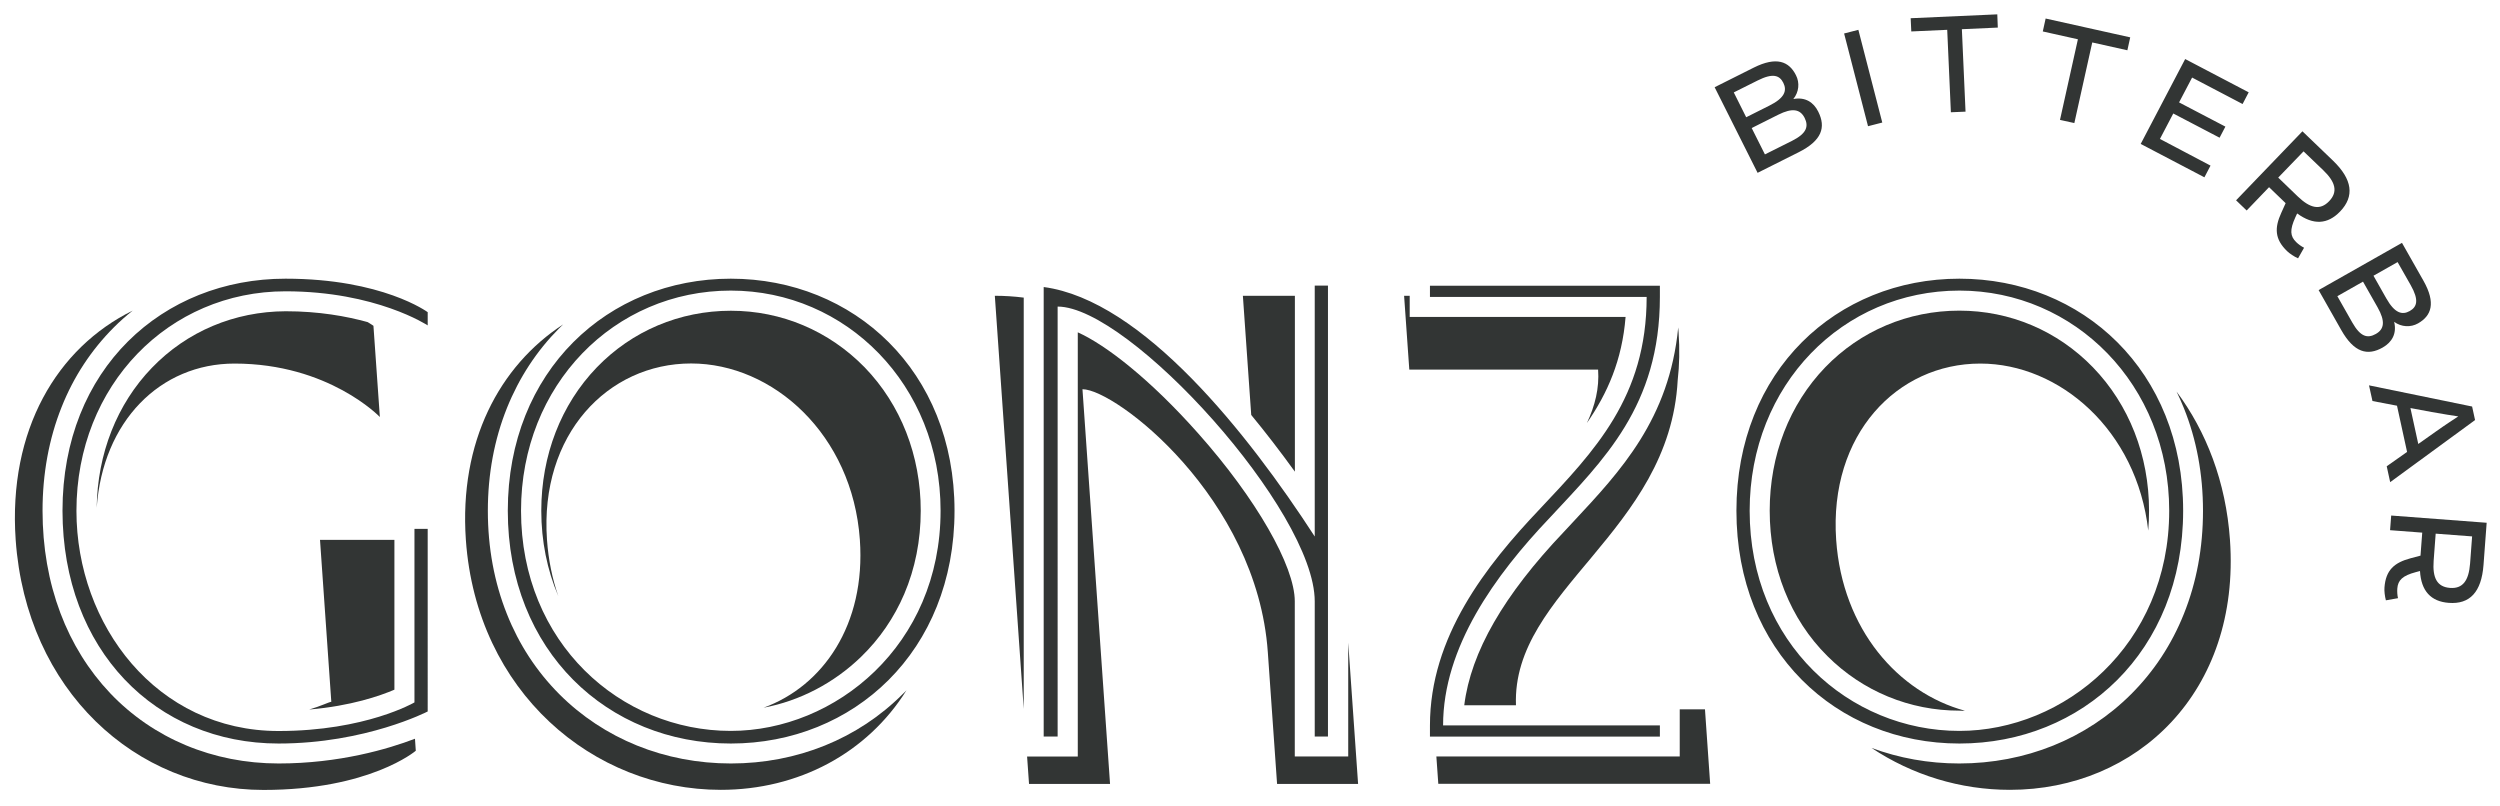
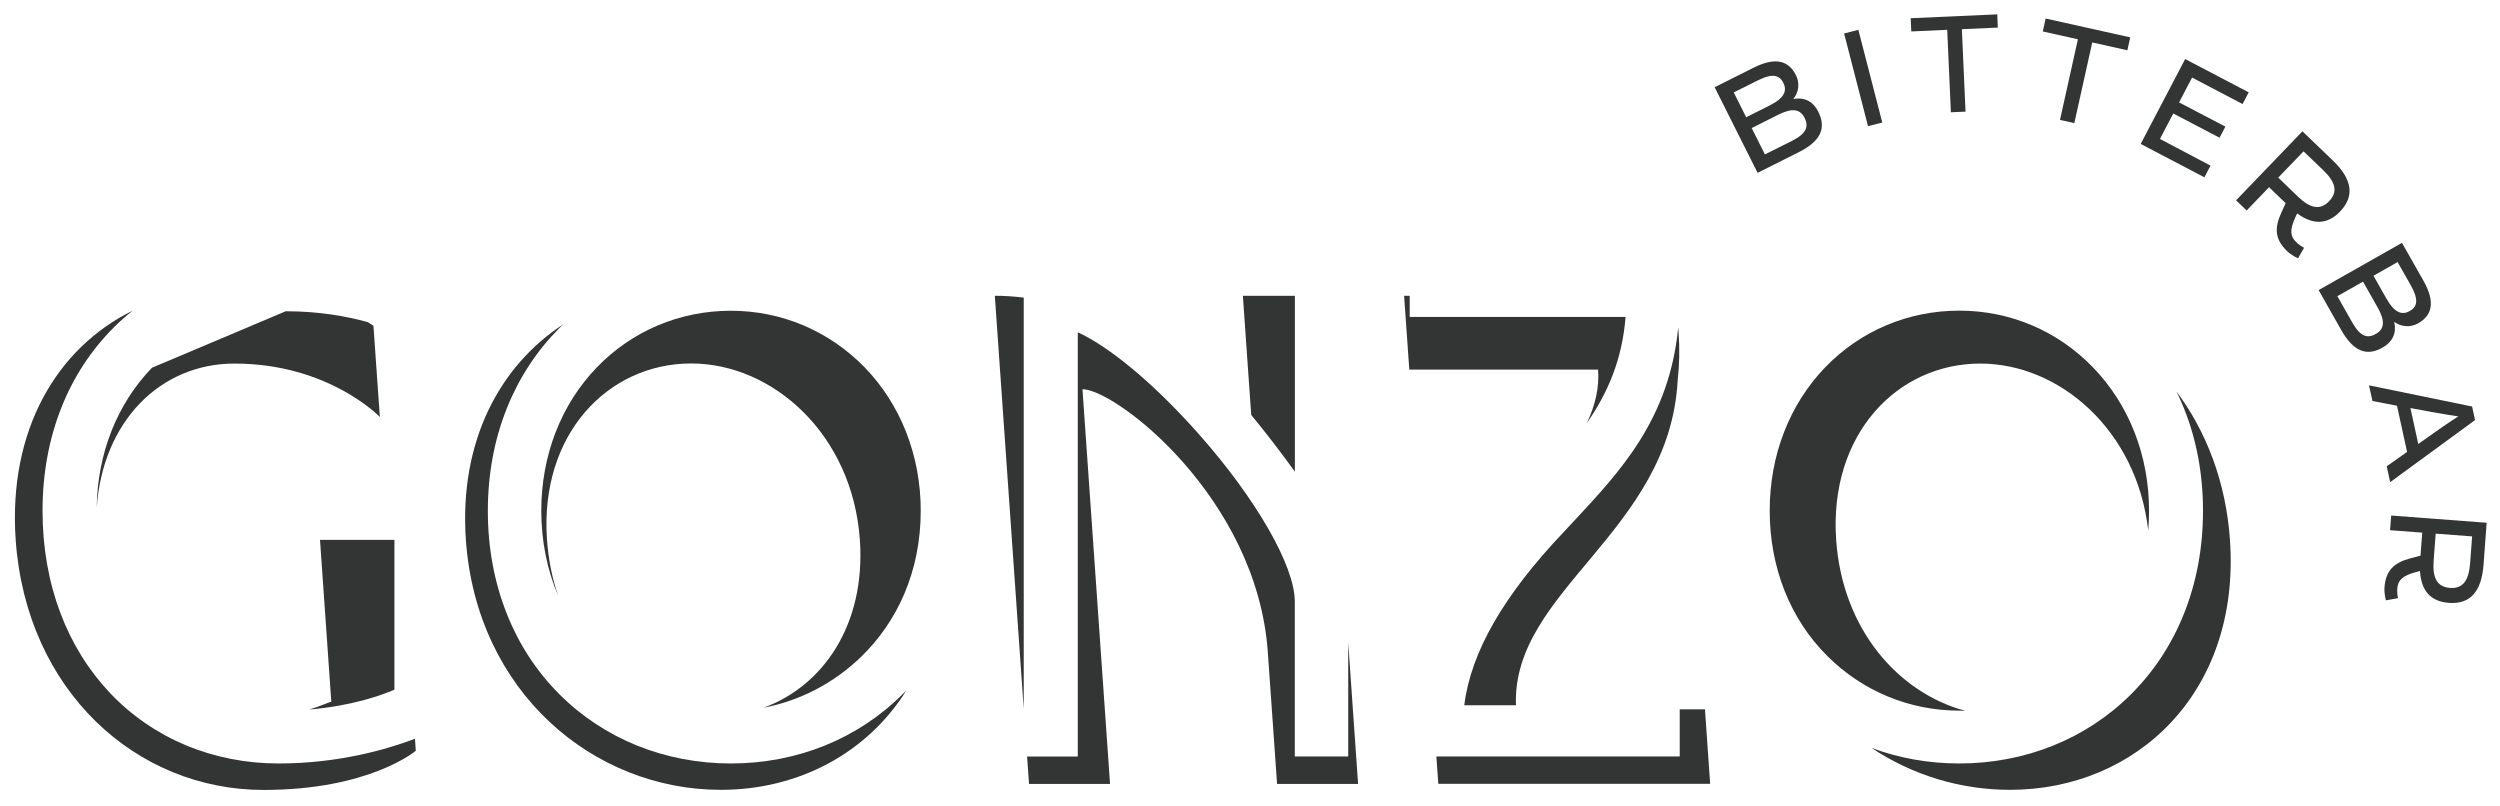
<svg xmlns="http://www.w3.org/2000/svg" xmlns:xlink="http://www.w3.org/1999/xlink" version="1.1" id="Capa_1" x="0px" y="0px" viewBox="0 0 245.62 79.21" style="enable-background:new 0 0 245.62 79.21;" xml:space="preserve">
  <style type="text/css">
	.st0{clip-path:url(#SVGID_2_);fill:#323534;}
	.st1{fill:#323534;}
</style>
  <g>
    <g>
      <defs>
        <rect id="SVGID_1_" x="1.46" y="1.41" width="242.85" height="76.2" />
      </defs>
      <clipPath id="SVGID_2_">
        <use xlink:href="#SVGID_1_" style="overflow:visible;" />
      </clipPath>
      <path class="st0" d="M127.21,29.06h-5.1l0.82,11.71c1.42,1.72,2.85,3.58,4.29,5.57V29.06z" />
      <path class="st0" d="M71.81,30.53c-5.03,0-9.71,1.98-13.17,5.56c-3.52,3.65-5.46,8.65-5.46,14.09c0,2.98,0.58,5.83,1.67,8.38    c-0.59-1.7-0.97-3.55-1.11-5.53c-0.73-10.36,5.99-17.32,14.16-17.32c8.03,0,15.85,6.96,16.58,17.32    c0.59,8.37-3.65,14.39-9.46,16.5c3.53-0.66,6.91-2.41,9.58-5c1.82-1.76,3.24-3.84,4.24-6.17c1.07-2.51,1.62-5.27,1.62-8.18    c0-5.42-1.96-10.42-5.51-14.09C81.45,32.51,76.79,30.53,71.81,30.53" />
      <path class="st0" d="M97.74,29.06l2.84,40.59V29.24C99.64,29.12,98.69,29.06,97.74,29.06" />
      <path class="st0" d="M132.45,74.32h-5.24V59.08c0-3.47-3.81-10.11-9.49-16.5c-4.73-5.33-9.07-8.69-11.83-9.93v41.68h-4.98    l0.19,2.69h7.96l-2.71-38.78c3.25,0,17.15,10.66,18.21,25.83l0.91,12.95h7.96l-0.97-13.88V74.32z" />
      <path class="st0" d="M10.82,68.1c-2.11-2.23-3.76-4.88-4.89-7.88c-1.16-3.08-1.75-6.46-1.75-10.04c0-3.64,0.63-7.07,1.87-10.18    c1.19-3,2.93-5.63,5.15-7.85c0.58-0.58,1.19-1.12,1.83-1.63C5.62,34.17,0.79,42.22,1.54,53.04c1.04,14.8,11.82,24.57,24.35,24.57    c10.45,0,14.96-3.85,14.96-3.85l-0.08-1.18c-2.62,1-7.43,2.43-13.39,2.43C20.93,75.01,15.05,72.55,10.82,68.1" />
      <path class="st0" d="M153.69,52.21l-0.02,0.02c-5.93,6.23-9.16,11.83-9.81,17.06h5.08c-0.42-11.28,15.09-17.02,15.89-31.94    c0.17-1.48,0.2-3.03,0.09-4.66l-0.04-0.52c-0.87,8.99-5.65,14.1-10.28,19.06C154.3,51.55,153.99,51.88,153.69,52.21" />
-       <path class="st0" d="M14.93,36.13c-3.44,3.56-5.36,8.44-5.43,13.76c0.6-8.5,6.24-14.17,13.54-14.17c9.27,0,14.28,5.25,14.28,5.25    l-0.63-8.96c0,0-0.19-0.14-0.56-0.36c-2.08-0.58-4.8-1.07-8.06-1.07C23.03,30.6,18.37,32.56,14.93,36.13" />
+       <path class="st0" d="M14.93,36.13c-3.44,3.56-5.36,8.44-5.43,13.76c0.6-8.5,6.24-14.17,13.54-14.17c9.27,0,14.28,5.25,14.28,5.25    l-0.63-8.96c0,0-0.19-0.14-0.56-0.36c-2.08-0.58-4.8-1.07-8.06-1.07" />
      <path class="st0" d="M71.81,75.01c-6.49,0-12.48-2.42-16.87-6.82c-2.22-2.23-3.95-4.87-5.14-7.87c-1.24-3.11-1.87-6.52-1.87-10.13    c0-3.6,0.63-6.99,1.87-10.09c1.2-2.99,2.93-5.63,5.14-7.85c0.13-0.13,0.26-0.25,0.39-0.38c-6.26,4.08-10.23,11.53-9.56,21.17    C46.82,67.98,58.29,77.6,70.82,77.6c7.61,0,14.37-3.59,18.24-9.78c-0.12,0.12-0.23,0.25-0.36,0.36    C84.3,72.59,78.3,75.01,71.81,75.01" />
      <path class="st0" d="M38.76,53.04h-7.32l1.11,15.91c-0.28,0.04-0.99,0.41-2.17,0.76c4.11-0.35,6.97-1.35,8.37-1.95V53.04z" />
      <path class="st0" d="M193.06,69.83c-6.56-1.78-12.05-7.99-12.66-16.79c-0.72-10.36,5.99-17.32,14.16-17.32    c7.79,0,15.39,6.55,16.5,16.41c0.05-0.64,0.08-1.29,0.08-1.95c0-5.42-1.96-10.42-5.51-14.09c-3.48-3.59-8.14-5.57-13.13-5.57    c-5.03,0-9.71,1.98-13.17,5.56c-3.52,3.65-5.46,8.65-5.46,14.09c0,5.58,2.01,10.66,5.67,14.29c3.47,3.46,8.08,5.36,12.97,5.36    C192.69,69.84,192.87,69.83,193.06,69.83" />
    </g>
    <polygon class="st1" points="165.03,69.69 165.03,74.32 141.12,74.32 141.31,77.01 168.02,77.01 167.51,69.69  " />
    <g>
      <path class="st1" d="M138.5,31.15v-2.09h-0.55l0.51,7.25h18.55c0.13,1.83-0.3,3.55-1.1,5.25c2.02-2.92,3.46-6.17,3.8-10.42H138.5z    " />
      <path class="st1" d="M219.09,53.04c-0.4-5.71-2.33-10.65-5.25-14.57c0.26,0.53,0.5,1.07,0.72,1.62c1.25,3.1,1.88,6.5,1.88,10.1    c0,3.61-0.63,7.02-1.88,10.13c-1.2,3-2.94,5.64-5.17,7.87c-4.4,4.4-10.4,6.82-16.9,6.82c-3.02,0-5.93-0.53-8.62-1.53    c4.01,2.67,8.72,4.12,13.6,4.12C209.94,77.6,220.14,67.98,219.09,53.04" />
      <path class="st1" d="M176.19,9.73c0.56-0.69,0.64-1.6,0.26-2.34c-0.68-1.36-1.91-1.86-4.14-0.75l-3.85,1.93l4.22,8.41l4.03-2.02    c2.29-1.15,2.7-2.45,1.93-3.99C178.18,10.04,177.36,9.51,176.19,9.73 M172.68,7.91c1.51-0.76,2.16-0.51,2.53,0.23    c0.38,0.77,0.13,1.49-1.38,2.24l-2.27,1.14l-1.22-2.44L172.68,7.91z M176.06,13.84l-2.66,1.33l-1.3-2.59l2.59-1.3    c1.43-0.72,2.18-0.54,2.61,0.3C177.72,12.43,177.49,13.12,176.06,13.84 M183.53,12.4l1.4-0.36l-2.35-9.11l-1.4,0.36L183.53,12.4z     M196.23,1.41l-8.51,0.38l0.06,1.3l3.53-0.16l0.36,8.1l1.44-0.06l-0.36-8.1l3.53-0.16L196.23,1.41z M209.29,3.67l-8.31-1.85    l-0.28,1.27l3.45,0.77l-1.76,7.92l1.41,0.31l1.76-7.92l3.45,0.77L209.29,3.67z M212.21,13.65l1.31-2.5l4.55,2.38l0.57-1.09    l-4.55-2.38l1.28-2.44l4.96,2.6l0.6-1.15l-6.24-3.27l-4.37,8.34l6.26,3.28l0.6-1.15L212.21,13.65z M226.37,24.34    c-0.25-0.12-0.58-0.36-0.77-0.55c-0.6-0.58-0.65-1.2-0.09-2.43l0.18-0.39c1.59,1.16,2.99,1.09,4.22-0.19    c1.43-1.49,1.22-3.15-0.7-5l-3-2.88l-6.52,6.78l1.04,1l2.2-2.29l1.63,1.57l-0.42,0.93c-0.69,1.5-0.66,2.61,0.57,3.79    c0.24,0.23,0.68,0.53,1.07,0.7L226.37,24.34z M226.32,14.87l1.93,1.85c1.21,1.16,1.47,2.13,0.58,3.05    c-0.88,0.92-1.86,0.7-3.07-0.46l-1.93-1.86L226.32,14.87z M235.22,31.62c0.71,0.52,1.63,0.56,2.35,0.15    c1.32-0.75,1.76-2,0.54-4.17l-2.12-3.74l-8.19,4.64l2.22,3.92c1.26,2.23,2.59,2.57,4.08,1.72    C235.01,33.62,235.5,32.77,235.22,31.62 M236.85,28.02c0.83,1.47,0.62,2.13-0.1,2.54c-0.75,0.42-1.48,0.21-2.31-1.26l-1.25-2.21    l2.37-1.34L236.85,28.02z M231.11,31.69l-1.47-2.59l2.52-1.43l1.43,2.52c0.79,1.39,0.65,2.16-0.17,2.62    C232.59,33.28,231.9,33.08,231.11,31.69 M234.49,45.81l0.34,1.56l8.34-6.1l-0.29-1.33l-10.13-2.08l0.34,1.54l2.41,0.46l0.99,4.54    L234.49,45.81z M236.82,40.09l2.09,0.39c1.16,0.21,2.13,0.36,2.61,0.43c-0.39,0.26-1.22,0.79-2.19,1.48l-1.74,1.23L236.82,40.09z     M235.6,58.77c-0.07-0.26-0.09-0.67-0.07-0.94c0.06-0.83,0.51-1.27,1.82-1.62l0.41-0.11c0.11,1.96,1.07,3,2.83,3.13    c2.06,0.16,3.21-1.06,3.41-3.72l0.31-4.15l-9.38-0.71l-0.11,1.44l3.16,0.24l-0.17,2.26l-0.98,0.26c-1.6,0.43-2.43,1.16-2.56,2.86    c-0.03,0.34,0.03,0.86,0.14,1.27L235.6,58.77z M242.88,52.7l-0.2,2.67c-0.13,1.67-0.71,2.49-1.98,2.39    c-1.27-0.1-1.72-0.99-1.6-2.66l0.2-2.67L242.88,52.7z" />
-       <path class="st1" d="M27.37,73.05c8.56,0,14.65-3.15,14.65-3.15V51.96h-1.3v17.05c0,0-4.79,2.81-13.35,2.81    c-11.98,0-19.86-10.41-19.86-21.63c0-12.39,9.11-21.57,20.54-21.57c8.9,0,13.97,3.35,13.97,3.35v-1.3c0,0-4.45-3.29-13.97-3.29    c-12.05,0-21.91,8.83-21.91,22.8C6.15,63.88,15.32,73.05,27.37,73.05 M71.8,73.05c12.05,0,21.98-9.04,21.98-22.87    c0-13.76-9.93-22.8-21.98-22.8c-12.05,0-21.91,9.04-21.91,22.8C49.89,64.01,59.75,73.05,71.8,73.05 M71.8,28.55    c11.3,0,20.61,9.24,20.61,21.63c0,13.21-10.34,21.63-20.61,21.63c-10.82,0-20.61-8.63-20.61-21.63    C51.19,37.79,60.37,28.55,71.8,28.55 M103.91,30.12c7.05,0,25.26,20.06,25.26,28.96v13.28h1.3v-44.3h-1.3v24.65    c-6.57-10.13-16.91-23.21-26.63-24.51v44.16h1.37V30.12z M163.07,71.27h-21.29c0-7.67,5.07-14.72,10.48-20.4    c5.27-5.68,10.82-10.96,10.82-21.7v-1.1h-22.59v1.1h21.29c0,9.86-5.13,15.13-10.47,20.81c-5.34,5.62-10.82,12.6-10.82,21.29v1.1    h22.59V71.27z M192.51,73.05c12.05,0,21.98-9.04,21.98-22.87c0-13.76-9.93-22.8-21.98-22.8c-12.05,0-21.91,9.04-21.91,22.8    C170.6,64.01,180.46,73.05,192.51,73.05 M192.51,28.55c11.3,0,20.61,9.24,20.61,21.63c0,13.21-10.34,21.63-20.61,21.63    c-10.82,0-20.61-8.63-20.61-21.63C171.9,37.79,181.07,28.55,192.51,28.55" />
    </g>
  </g>
</svg>